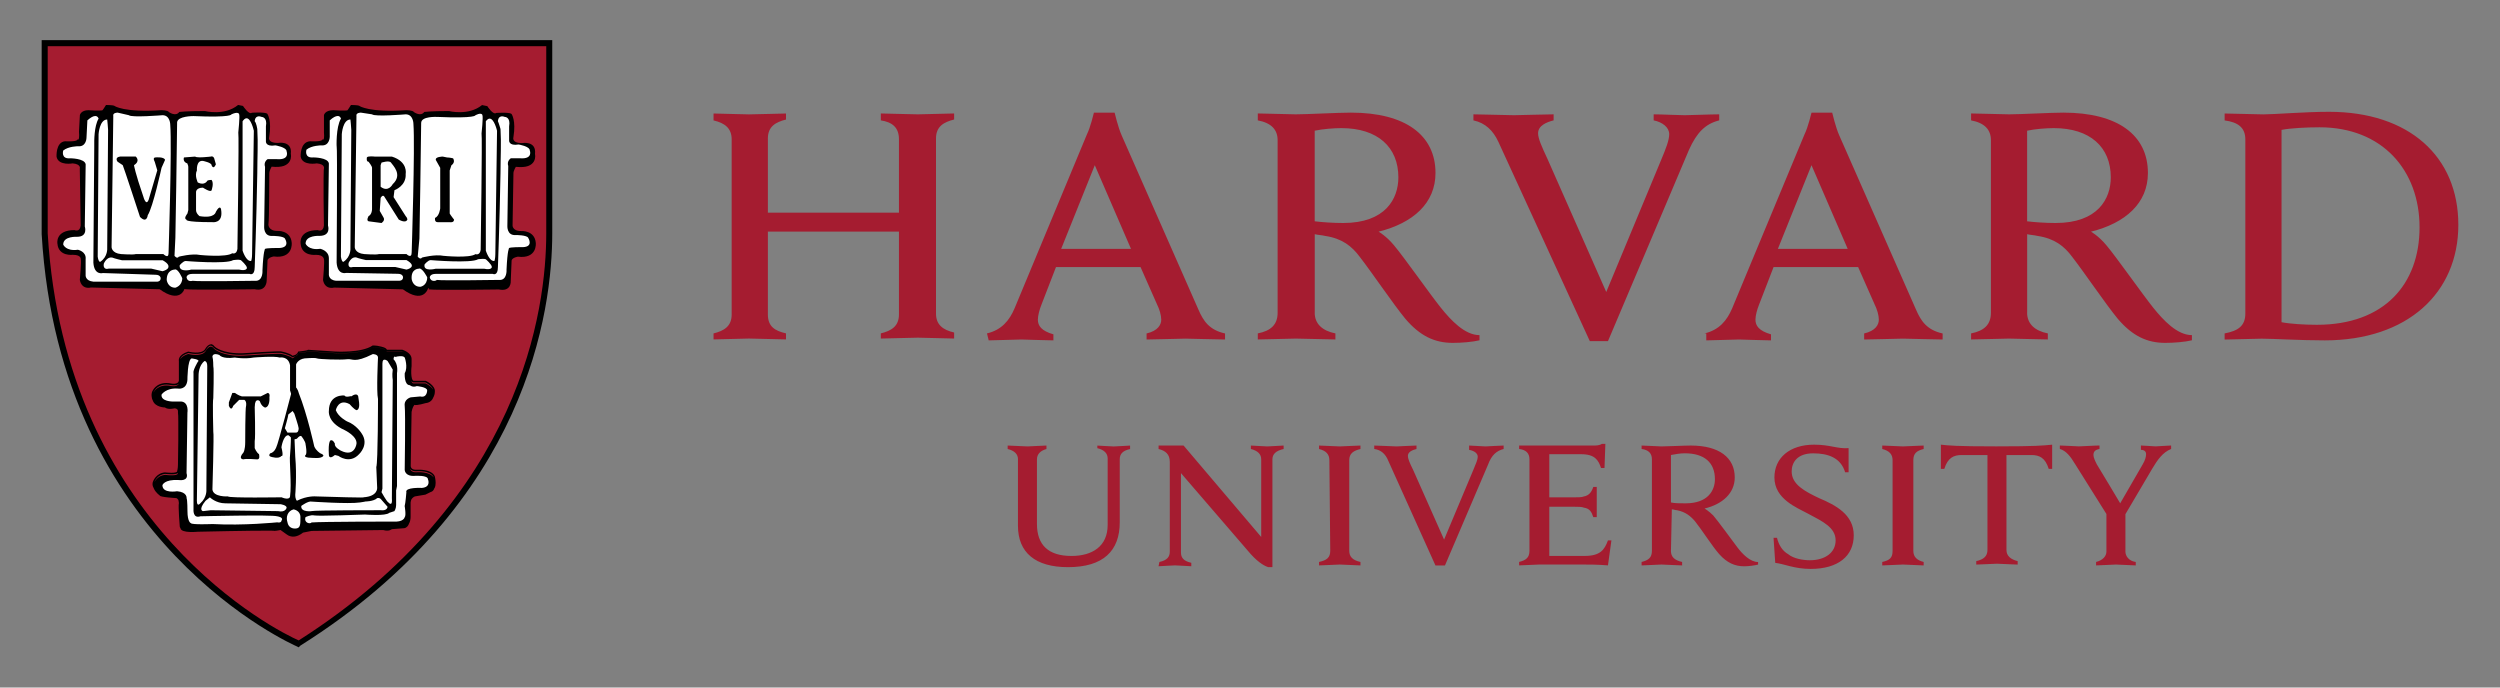
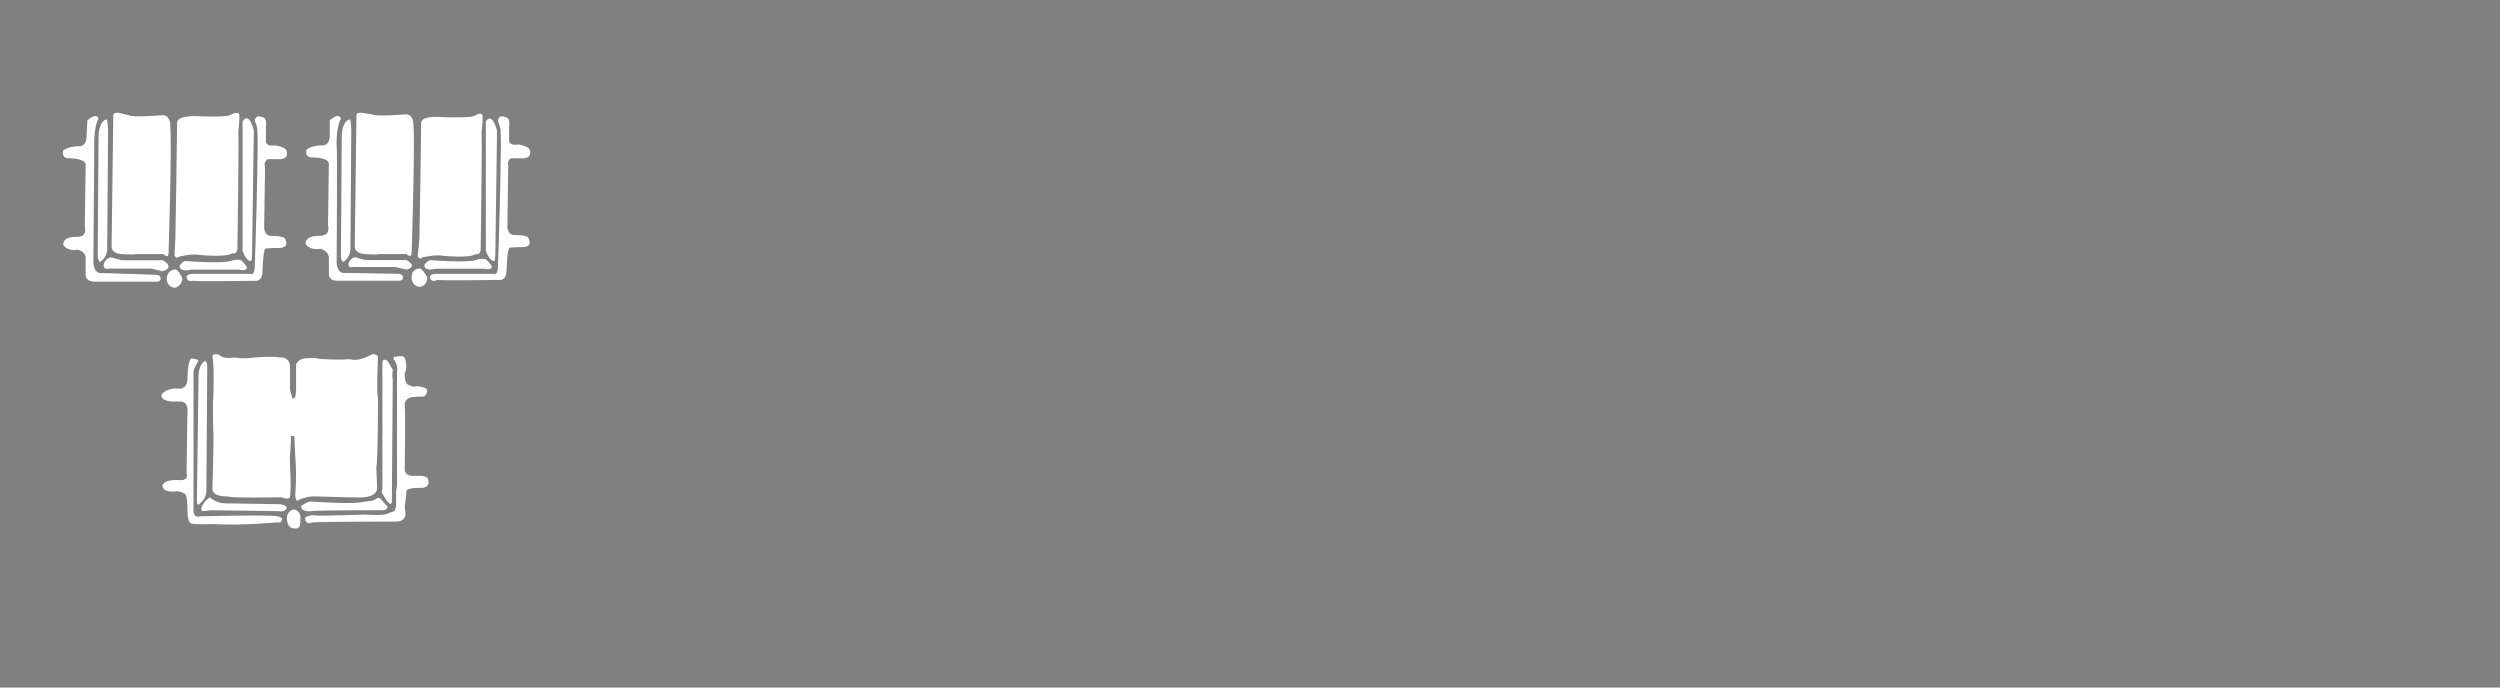
<svg xmlns="http://www.w3.org/2000/svg" id="Layer_1" version="1.1" viewBox="0 0 600 165">
  <rect x="0" y="0" width="600" height="165" fill="#808080" stroke="none" />
  <defs>
    <style>
      .st0 {
        fill: #a51c30;
      }

      .st1 {
        fill: #fff;
      }
    </style>
  </defs>
-   <path class="st0" d="M244.32,110.24c0-1.24-.83-2.07-2.48-2.48v-.83c.83,0,3.93.21,4.76.21.62,0,3.73-.21,4.55-.21v.83c-1.45.41-2.28,1.24-2.28,2.48v15.53c0,4.97,2.69,7.66,8.28,7.66,4.97,0,8.69-2.28,8.69-7.45v-15.94c0-1.24-.83-2.07-2.48-2.48v-.62c.62,0,3.1.21,3.93.21s3.31-.21,3.93-.21v.83c-1.86.41-2.48,1.24-2.48,2.48v15.11c0,6.83-3.93,10.76-12.42,10.76-7.87,0-12.01-3.52-12.01-9.94v-15.94ZM278.27,134.87c1.86-.41,2.48-1.24,2.48-2.48v-21.53c0-1.86-1.04-2.69-2.69-3.1v-.83h6l18.63,21.94v-18.63c0-1.24-.83-2.07-2.48-2.48v-.83c.62,0,3.1.21,3.93.21s3.31-.21,3.93-.21v.83c-1.86.41-2.69,1.24-2.69,2.48v25.87h-1.04c-.62-.21-2.07-.83-4.14-3.1l-16.77-19.46v19.04c0,1.24.62,2.07,2.48,2.48v.83c-.62,0-3.1-.21-3.93-.21s-3.31.21-3.93.21l.21-1.03ZM425.65,129.08h.83c.41,1.66,1.24,3.1,2.69,3.93,1.24,1.04,3.52,1.45,5.17,1.45,3.73,0,6.21-1.86,6.21-4.76,0-3.1-3.1-4.55-6.62-6.42-2.69-1.45-8.07-3.52-8.07-8.69,0-4.76,3.73-7.87,9.52-7.87,3.93,0,5.59,1.04,8.28.83v5.8h-.83c-1.04-3.52-4.14-4.55-7.66-4.55-3.93,0-5.17,2.28-5.17,4.35,0,3.1,3.1,4.76,6.62,6.42,3.93,1.66,8.28,3.93,8.28,8.9s-3.73,8.07-10.35,8.07c-3.93,0-6.42-1.24-8.49-1.45l-.41-6ZM505.75,123.69l-7.66-12.21c-1.24-2.07-2.28-3.31-3.73-3.73v-.83c1.04,0,3.93.21,4.55.21.83,0,3.73-.21,4.97-.21v.83c-1.04.21-1.45.62-1.45,1.45,0,.62.41,1.45.83,2.28.41.62,5.59,9.31,5.59,9.31l5.38-9.31c.62-1.04.83-1.86.83-2.48s-.41-1.04-1.24-1.04v-1.04c.83,0,2.9.21,3.52.21s2.9-.21,3.73-.21v.83c-2.07.83-3.31,2.69-4.55,4.76l-6.83,11.59M510.1,122.66v9.73c0,1.04.83,2.28,2.48,2.48v.83c-.83,0-3.93-.21-4.76-.21s-3.73.21-4.76.21v-.83c1.66-.41,2.48-1.45,2.48-2.48v-9.31M364.59,106.93h17.8c.62,0,1.45,0,2.07-.41h.83l-.21,5.8h-.83c-.62-1.86-1.45-3.31-4.76-3.31h-7.66v10.35h6c.83,0,1.86,0,2.28-.21,1.24-.21,1.86-1.04,2.28-2.28h.83v7.24h-.83c-.41-1.24-.83-2.07-2.28-2.28-.41-.21-1.45-.21-2.28-.21h-6v11.8h8.49c3.73,0,4.76-1.45,5.59-3.73h.83l-.83,6c-2.69-.21-4.35-.21-7.45-.21h-8.9c-.83,0-3.93.21-4.97.21v-.83c1.66-.41,2.48-1.04,2.48-2.69v-21.94c0-1.45-.83-2.28-2.48-2.48v-.83ZM319.05,110.45c0-1.45-.83-2.28-2.48-2.69v-.83c1.04,0,3.93.21,4.97.21.83,0,3.93-.21,4.97-.21v.83c-1.66.41-2.69,1.04-2.69,2.69v21.73c0,1.45.83,2.28,2.69,2.69v.83c-1.04,0-3.93-.21-4.97-.21-.83,0-3.93.21-4.97.21v-.83c1.86-.41,2.69-1.04,2.69-2.69l-.21-21.73ZM454.22,110.45c0-1.45-.83-2.28-2.48-2.69v-.83c1.04,0,4.14.21,4.97.21s3.93-.21,4.97-.21v.83c-1.66.41-2.48,1.04-2.48,2.69v21.73c0,1.45.83,2.28,2.48,2.69v.83c-1.04,0-3.93-.21-4.97-.21-.83,0-3.93.21-4.97.21v-.83c1.86-.41,2.48-1.04,2.48-2.69v-21.73ZM479.06,107.13c-9.73,0-11.39-.21-13.25-.41v5.8h.83c.83-2.69,2.28-3.31,4.14-3.31h6.21v22.77c0,1.45-.83,2.28-2.69,2.69v.83c1.04,0,4.14-.21,4.97-.21s3.93.21,4.97.21v-.83c-1.66-.41-2.69-1.24-2.69-2.69v-22.77h6c1.86,0,3.31.62,4.14,3.31h.83v-5.8c-2.28.21-3.73.41-13.45.41h0ZM401.02,132.18c0,1.45.83,2.28,2.69,2.69v.83c-1.04,0-4.14-.21-4.97-.21s-3.73.21-4.76.21v-.83c1.66-.41,2.48-1.04,2.48-2.69v-21.94c0-1.45-.83-2.28-2.48-2.48v-.83c1.04,0,3.93.21,4.76.21,1.45,0,5.38-.21,7.04-.21,6.83,0,10.56,2.9,10.56,7.66,0,3.73-2.9,6.42-7.24,7.45,0,0,1.04.62,2.07,1.66,1.24,1.45,4.55,6,5.8,7.66s3.1,3.52,4.97,3.52v.62c-.83.21-2.28.41-3.31.41-2.28,0-4.14-.83-6-2.9-1.66-1.86-4.14-5.8-5.8-7.87-1.04-1.24-2.28-2.28-4.35-2.69-.41,0-.83-.21-1.24-.21l-.21,9.94ZM401.02,120.59c.83.21,2.28.21,3.52.21,5.38,0,7.04-3.1,7.04-5.8,0-3.93-2.48-6.21-7.24-6.21-1.04,0-2.28.21-3.31.41v11.38ZM333.13,110.45c-.62-1.45-1.66-2.48-3.31-2.69v-.83c1.04,0,4.55.21,5.38.21.62,0,3.73-.21,4.76-.21v.83c-.83.21-2.07.62-2.07,1.66,0,.62.41,1.66,1.24,3.31l7.45,16.77,7.04-16.77c.62-1.45,1.04-2.48,1.04-3.1,0-.83-.83-1.45-2.07-1.66v-1.04c.83,0,3.1.21,3.93.21.62,0,3.31-.21,4.35-.21v.83c-1.66.41-2.9,1.45-3.73,3.73l-10.35,24.22h-2.28l-11.38-25.25ZM359.62,34.06c-1.24-2.69-3.1-4.55-6-5.17v-1.45c1.86,0,8.28.21,9.73.21,1.24,0,7.45-.21,9.52-.21v1.45c-1.66.41-3.73,1.24-3.73,3.1,0,1.24.83,3.1,2.28,6.21l14.08,31.88,13.25-31.88c1.04-2.48,1.86-4.55,1.86-6,0-1.66-1.66-2.9-3.73-3.31v-1.45c1.86,0,6,.21,7.45.21,1.24,0,6.21-.21,8.28-.21v1.45c-3.31.83-5.38,2.9-7.24,7.04l-19.46,45.95h-4.35l-21.94-47.82ZM171.25,80.02c2.48-.62,4.35-1.66,4.35-4.55v-42.02c0-2.69-1.66-3.93-4.35-4.55v-1.66c1.24,0,7.04.21,8.49.21,1.66,0,7.66-.21,8.9-.21v1.45c-2.48.62-4.35,1.66-4.35,4.55v17.8h31.46v-17.6c0-2.9-1.66-4.14-4.35-4.55v-1.66c1.24,0,7.24.21,8.9.21,1.45,0,7.24-.21,8.69-.21v1.45c-2.48.62-4.35,1.66-4.35,4.55v42.02c0,2.69,1.66,3.93,4.35,4.55v1.45c-1.24,0-7.24-.21-8.69-.21-1.66,0-7.45.21-8.9.21v-1.24c2.48-.62,4.35-1.66,4.35-4.55v-19.87h-31.46v19.87c0,2.9,1.66,3.93,4.35,4.55v1.45c-1.24,0-7.45-.21-8.9-.21s-7.04.21-8.49.21v-1.45ZM533.91,80.02c3.31-.62,4.97-1.86,4.97-4.76v-41.81c0-2.9-1.86-4.14-4.97-4.55v-1.66c1.86,0,7.66.21,9.31.21,2.69,0,9.94-.62,15.73-.62,19.25,0,31.05,10.76,31.05,27.12s-12.21,27.74-32.08,27.74c-5.8,0-12.42-.41-15.11-.41-1.66,0-7.04.21-8.9.21v-1.45ZM547.57,77.33c2.07.41,5.59.62,8.49.62,16.15,0,24.63-9.73,24.63-23.39s-8.9-24.01-24.01-24.01c-3.1,0-7.04.21-9.11.62v46.16ZM315.53,75.05c0,2.69,1.86,4.35,4.97,4.97v1.45c-1.86,0-7.66-.21-9.52-.21-1.45,0-7.24.21-9.11.21v-1.45c3.1-.62,4.76-2.07,4.76-4.97v-41.4c0-2.48-1.45-4.14-4.76-4.76v-1.66c1.86,0,7.45.21,9.11.21,2.69,0,10.14-.41,13.25-.41,13.04,0,20.29,5.38,20.29,14.49,0,7.24-5.38,12.01-13.66,14.08,0,0,1.86,1.03,3.73,3.31,2.28,2.69,8.69,11.8,11.18,14.9,2.48,3.1,5.8,6.62,9.31,6.62v1.24c-1.66.41-4.35.62-6.42.62-4.35,0-7.87-1.66-11.39-5.8-2.9-3.52-8.07-11.18-10.97-14.9-1.86-2.48-4.14-4.35-8.28-4.97-.83-.21-1.66-.21-2.48-.41v18.84ZM315.53,53.11c1.66.21,4.35.41,6.83.41,10.14,0,13.25-5.8,13.25-10.97,0-7.24-4.97-11.8-13.66-11.8-1.86,0-4.55.21-6.42.62v21.74ZM486.51,75.05c0,2.69,1.86,4.35,4.97,4.97v1.45c-1.86,0-7.66-.21-9.31-.21-1.45,0-7.24.21-9.11.21v-1.45c3.1-.62,4.76-2.07,4.76-4.97v-41.4c0-2.48-1.45-4.14-4.76-4.76v-1.66c1.86,0,7.45.21,9.11.21,2.69,0,10.14-.41,13.04-.41,13.04,0,20.29,5.38,20.29,14.49,0,7.24-5.38,12.01-13.66,14.08,0,0,1.86,1.03,3.73,3.31,2.28,2.69,8.69,11.8,11.18,14.9,2.48,3.1,5.8,6.62,9.31,6.62v1.24c-1.66.41-4.35.62-6.42.62-4.35,0-7.87-1.66-11.39-5.8-2.9-3.52-8.07-11.18-10.97-14.9-1.86-2.48-4.14-4.35-8.28-4.97-.83-.21-1.66-.21-2.48-.41v18.84ZM486.51,53.11c1.66.21,4.35.41,6.83.41,10.14,0,13.25-5.8,13.25-10.97,0-7.24-4.97-11.8-13.66-11.8-1.86,0-4.55.21-6.42.62v21.74ZM236.87,80.02c3.52-.83,5.38-3.1,6.62-6l17.39-41.81c.83-1.66,1.66-5.17,1.66-5.17h4.97s.83,3.52,1.66,5.38l18.42,41.81c1.24,2.9,2.69,4.97,6.42,5.8v1.45c-2.07,0-8.07-.21-9.52-.21s-7.24.21-9.31.21v-1.45c2.69-.62,3.52-2.07,3.52-3.31,0-1.04-.41-2.48-1.04-3.73l-3.93-8.9h-20.29l-3.52,9.11c-.41,1.04-.83,2.48-.83,3.52,0,1.45.83,2.69,3.73,3.52v1.45c-1.86,0-6.62-.21-7.66-.21l-7.87.21-.41-1.66ZM271.44,59.73l-8.69-20.08-8.07,20.08h16.77ZM409.09,80.02c3.52-.83,5.38-3.1,6.62-6l17.39-41.81c.83-1.66,1.66-5.17,1.66-5.17h4.97s.83,3.52,1.66,5.38l18.42,41.81c1.24,2.9,2.69,4.97,6.42,5.8v1.45c-2.07,0-8.07-.21-9.52-.21s-7.24.21-9.31.21v-1.45c2.69-.62,3.52-2.07,3.52-3.31,0-1.04-.41-2.48-1.04-3.73l-3.93-8.9h-20.29l-3.52,9.11c-.41,1.04-.83,2.48-.83,3.52,0,1.45.83,2.69,3.73,3.52v1.45c-1.86,0-6.62-.21-7.66-.21l-7.87.21v-1.66h-.41ZM443.45,59.73l-8.69-20.08-8.07,20.08h16.77Z" />
-   <path class="st0" d="M10.83,10.47h121.09v45.75c0,20.91-7.87,65.41-60.03,98.53,0,0-56.72-23.6-61.06-98.53V10.47Z" />
-   <path d="M50.65,82.64c-.3-.01-.57.14-.78.32-.41.36-.66.86-.68.88-.46.65-1.43.81-2.32.78-.88-.03-1.64-.23-1.64-.23h-.05s-.05,0-.05,0c-1.27.42-1.83.96-2.07,1.43-.12.23-.15.44-.15.59,0,.12.02.17.02.21v4.74c-.05.26-.17.42-.34.53-.17.11-.4.17-.63.2-.46.05-.9-.05-.9-.05h0c-1.59-.32-2.68.05-3.36.52-.67.46-.94.98-.95,1-.68.92-.23,2.22-.23,2.22h0c.04.13.1.24.15.34,0,0,0,.02,0,.02.62,1.66,2.9,1.65,2.9,1.65.83.62,2.28.21,2.28.21.43,0,.67.18.82.4.08.31.04.61.04.61v.04s0,.03,0,.03c.01.06.04.34.06.74.01.39.02.91.02,1.51,0,1.2,0,2.73,0,4.23-.03,3-.08,5.9-.08,5.9,0,1.01-.2,1.61-.2,1.61v.02s0,.03,0,.03c0,.05-.02.08-.07.12-.06.04-.16.09-.29.13-.26.07-.64.1-1.02.1-.76,0-1.53-.1-1.53-.1h-.02s-.02,0-.02,0c-2.16.22-2.82,2.15-2.83,2.17h0c-.17.41-.16.81-.04,1.18.06.18.14.36.24.53.38.94,1.41,1.67,1.41,1.67,0,.41,3.93.62,3.93.62.24.06.4.23.52.43.01.04.03.07.04.11.1.36.1.7.1.7-.03.11-.04.23-.05.41,0,.2-.01.45,0,.73,0,.56.04,1.24.08,1.9.08,1.32.18,2.56.18,2.56h0v.02c.02.13.09.25.17.35,0,0,0,.04,0,.04.21,1.24,4.14.83,4.14.83,0,0,13.78-.32,17.51-.26.53,0,.86.03.91.05.41,0,1.45-.21,1.45-.21l1.45,1.04c.58.45,1.19.58,1.74.55.11,0,.22-.02.33-.04,1.06-.19,1.87-.92,1.87-.92l2.07-.41c.41,0,17.18-.21,17.18-.21,1.45.41,2.07-.21,2.07-.21l2.69-.21c.1,0,.2,0,.29-.02.66-.12,1-.65,1.17-1.16.05-.1.11-.2.15-.31.22-.6.21-1.2.21-1.2v-3.5c.03-.28.1-.49.17-.69.38-.67.91-.78.91-.78l2.48-.42,1.25-.62c.48-.12.73-.45.87-.86.04-.06.08-.11.11-.17.17-.36.22-.79.22-1.19,0-.81-.21-1.55-.21-1.55v-.02s0-.02,0-.02c-.45-.91-1.5-1.28-2.4-1.44-.9-.16-1.7-.11-1.7-.11h0c-1,.1-1.37-.19-1.54-.46-.17-.28-.13-.58-.13-.58h0s.21-12.84.21-12.84c.08-.48.22-.86.36-1.18.16-.31.3-.5.3-.5.62.21,2.69-.42,2.69-.42,1.19-.12,1.68-.85,1.9-1.45.02-.04.05-.07.06-.11.27-.57.27-1.1.27-1.12.11-.81-.45-1.48-1.01-1.94-.56-.46-1.15-.72-1.15-.72l-.03-.02h-2.91c-.08-.02-.15-.06-.21-.15-.07-.09-.14-.23-.19-.4-.1-.33-.14-.78-.16-1.23-.03-.89.08-1.76.08-1.76h0v-1.68c0-.81-.57-1.37-1.12-1.72s-1.08-.51-1.08-.51h-.02s-3.69,0-3.69,0c-.08-.14-.18-.27-.32-.36-.18-.12-.4-.21-.6-.27-.41-.14-.78-.19-.78-.19-.67-.21-1.68-.21-1.68-.21h-.05l-.04.03c-1.29.89-3.55,1.27-5.48,1.39-1.93.13-3.52.03-3.52.03l-6.49-.42-.06.05s-.02.01-.09.04c-.07.02-.16.05-.27.07-.22.05-.49.09-.76.13-.54.08-1.06.13-1.06.13h-.11s-.04.11-.04.11c-.18.54-.72.72-.72.72l-.57.19c-.38-.32-.97-.57-1.53-.74-.59-.18-1.08-.28-1.1-.28,0,0,0,0-.01,0-.02,0-.04-.01-.06-.02-.03,0-.07-.01-.11-.02-.08,0-.19-.01-.33-.01-.27,0-.63,0-1.07.02-.87.03-2,.08-3.13.15-2.25.13-4.47.29-4.48.29-2.57.1-4.3-.31-5.39-.74-1.09-.43-1.52-.87-1.52-.87-.27-.37-.58-.55-.87-.57h0ZM50.63,82.98c.18,0,.39.11.63.44h0s0,.02,0,.02c0,0,.5.49,1.64.94,1.14.45,2.92.87,5.53.76h.01s2.22-.16,4.47-.29c1.12-.06,2.26-.12,3.12-.15.43-.01.8-.02,1.06-.02.13,0,.23,0,.3.01.03,0,.05,0,.06,0h0s.05.02.05.02c0,0,.51.1,1.1.28.59.18,1.25.45,1.51.71l.07.07.72-.24s.44-.26.74-.71c-.23.56-.8.75-.8.75l-.62.42c-.62-.62-2.69-1.04-2.69-1.04-.21-.21-9.11.41-9.11.41-5.17.21-7.04-1.65-7.04-1.65-1.03-1.45-2.07.62-2.07.62-1.03,1.45-4.14.62-4.14.62-1.15.38-1.66.85-1.9,1.25.02-.07.04-.15.08-.24.18-.36.66-.84,1.85-1.25.07.02.76.2,1.65.23.93.03,2.03-.12,2.6-.93h0s0-.02,0-.02c0,0,.25-.5.6-.8.18-.15.36-.25.55-.24h0ZM89.53,83.29c.07,0,1.01.01,1.56.19h.02s.01,0,.01,0c0,0,.35.05.72.17.19.06.38.14.52.23.02.01.04.03.06.05-.5-.31-1.28-.42-1.28-.42-.62-.21-1.66-.21-1.66-.21-2.69,1.86-9.11,1.45-9.11,1.45l-6.42-.42c-.2.2-2.21.41-2.25.41,0-.01.02-.03.03-.04.03,0,.5-.05,1.04-.13.27-.04.55-.08.78-.13.12-.03.22-.05.3-.08.05-.02.09-.04.13-.06l6.38.41s1.62.11,3.57-.02c1.93-.13,4.19-.47,5.6-1.42h0ZM92.78,84.32h3.72s.31.12.65.3c-.35-.17-.62-.26-.62-.26h-3.73s-.01-.02-.02-.04h0ZM97.22,84.65c.09.05.16.07.25.13.03.02.05.04.07.06-.11-.07-.22-.13-.33-.19h0ZM98.69,91.37s.04.08.07.12c.11.14.25.25.42.28h.02s2.87,0,2.87,0c.02.01.54.25,1.05.66.36.29.67.65.82,1.06-.37-.6-1.05-1.05-1.47-1.29-.21-.12-.36-.18-.36-.18h-2.89c-.25-.05-.42-.3-.53-.65h0ZM43.02,92c-.52.98-1.97.64-1.97.64-3.1-.62-4.14,1.45-4.14,1.45-.03.04-.04.08-.07.12.05-.15.11-.3.21-.43l.02-.02s.24-.48.85-.89c.61-.42,1.59-.77,3.1-.46,0,0,.48.11,1.01.05.26-.03.54-.09.78-.25.08-.05.15-.12.21-.19h0ZM98.42,112.49c.25.38.79.71,1.84.6,0,0,.76-.05,1.62.1.85.15,1.77.5,2.15,1.25,0,0,.02.11.03.14-.97-1.43-3.81-1.25-3.81-1.25-1.35.14-1.73-.43-1.83-.84h0ZM42.73,113.47s-.02.08-.02.08c0,.1-.05.19-.13.26-.08.07-.21.12-.35.16-.87.23-2.62,0-2.62,0-1.5.15-2.23,1.16-2.53,1.71,0,0,.58-1.75,2.54-1.95.04,0,.77.1,1.54.1.4,0,.79-.02,1.11-.11.16-.04.3-.1.42-.19.02-.01.03-.04.04-.05h0ZM57.15,25.18l-.06.05c-3.23,2.62-7.92,1.42-7.92,1.42h-.02s-.02,0-.02,0c-4.56,0-6.03.21-6.03.21h-.06s-.04.06-.04.06c-.47.57-1.05.56-1.56.41-.5-.14-.87-.42-.89-.43-.09-.14-.24-.21-.4-.27-.18-.06-.39-.1-.59-.13-.4-.05-.77-.06-.77-.06h-.01c-4.54.31-7.38.05-9.06-.28-.84-.17-1.4-.35-1.75-.49-.34-.14-.46-.23-.46-.23l.02.02c-.07-.07-.13-.09-.21-.11-.08-.02-.17-.04-.26-.06-.19-.03-.42-.05-.65-.06-.45-.03-.87-.03-.87-.03h-.11l-.05.09c-.18.36-.74,1.12-.78,1.17-.03,0-.08.02-.18.04-.12.01-.27.02-.44.03-.34.01-.77,0-1.18,0-.82-.03-1.6-.08-1.6-.08h0s0,0,0,0c-.86,0-1.38.28-1.67.57-.29.29-.36.6-.36.6h0s-.21,3.97-.21,3.97h0c.1,1.24-.02,1.74-.11,1.87-.04.07-.04.05-.04.05l-.14-.09-.1.14c-.05.08-.26.19-.55.25-.29.06-.66.1-1.01.11-.71.03-1.38-.02-1.38-.02h-.02s-.02,0-.02,0c-.56.06-.98.33-1.28.7-.29.37-.47.82-.58,1.27-.21.88-.16,1.73-.16,1.73v.02c.11.56.43.96.83,1.21.4.25.88.37,1.33.43.89.1,1.67-.04,1.71-.05h0c1.1.1,1.5.44,1.65.72.15.27.06.51.06.51v.02s0,.03,0,.03c0,.43.05,3.83.11,7.14.05,3.3.1,6.47.1,6.5-.05.44-.17.72-.31.89-.14.17-.3.25-.46.28-.33.07-.65-.06-.65-.06l-.03-.02h-.03c-2.32,0-3.38.81-3.82,1.64-.44.83-.28,1.65-.27,1.66.11,1.5,1.06,2.2,1.95,2.47.9.27,1.75.16,1.75.16h-.02c1.11,0,1.56.3,1.75.55.19.26.15.49.15.49v.05s.02.05.02.05c0-.01.02.11.03.26,0,.16.01.37,0,.61,0,.48-.04,1.09-.08,1.68-.08,1.19-.18,2.32-.18,2.32v.04c.22,1.19.91,1.68,1.53,1.82.57.13,1.05,0,1.12-.02h0l16.52.42c2.36,1.72,3.88,1.77,4.79,1.3.87-.45,1.1-1.25,1.13-1.35l.29.04c.18.03.55.05,1.08.06.53.01,1.22.02,2.01.03,1.58.01,3.57,0,5.54,0,1.97-.01,3.91-.03,5.39-.05,1.47-.02,2.47-.03,2.57-.03h.01c.68.15,1.21.12,1.62-.04.42-.16.7-.44.88-.74.36-.59.36-1.24.36-1.25h0s.21-4.94.21-4.94c.08-.32.44-.56.8-.71.35-.14.67-.19.7-.19,2.3.3,3.42-.51,3.92-1.41.49-.9.38-1.87.38-1.88h0c-.11-1.51-1-2.25-1.84-2.58-.84-.33-1.65-.27-1.65-.27h.01c-1.1,0-1.6-.39-1.86-.76-.25-.37-.25-.72-.25-.73h0c.06-.36.09-1.26.12-2.47.03-1.22.05-2.74.06-4.21.03-2.95.03-5.74.03-5.74,0-.25.14-.66.3-.99.13-.29.23-.45.26-.51,1.27.13,2.25.05,2.93-.19.71-.25,1.15-.67,1.4-1.1.5-.86.28-1.76.27-1.78.09-.78-.02-1.37-.3-1.77-.28-.42-.69-.65-1.11-.78-.8-.24-1.6-.09-1.65-.08-1.42,0-1.9-.39-2.07-.74-.17-.34-.04-.69-.04-.69v-.02s0-.02,0-.02c.31-1.98.21-3.35.02-4.23-.19-.88-.47-1.28-.47-1.28l-.02-.02-.03-.02c-.21-.14-.52-.19-.89-.23-.37-.04-.8-.05-1.2-.05-.81,0-1.54.05-1.54.05h-.05s-.04.03-.04.03c-.15.11-.31.1-.53-.01-.22-.11-.47-.32-.7-.56-.45-.48-.81-1.03-.81-1.03l-.04-.06-1.19-.24ZM115.73,25.18l-.06.05c-3.23,2.62-7.92,1.42-7.92,1.42h-.02s-.02,0-.02,0c-4.35,0-5.82.21-5.82.21h-.06s-.04.06-.04.06c-.47.57-1.05.56-1.56.41-.49-.14-.86-.41-.89-.43-.09-.14-.24-.22-.41-.27-.18-.06-.39-.1-.59-.13-.4-.05-.77-.06-.77-.06h-.01c-4.54.31-7.38.05-9.06-.28-.84-.17-1.4-.35-1.75-.49-.34-.14-.46-.23-.46-.23l.02.02c-.07-.07-.13-.09-.21-.11-.08-.02-.16-.04-.26-.06-.19-.03-.43-.05-.65-.06-.45-.03-.86-.03-.86-.03h-.11l-.05.09c-.18.36-.74,1.12-.78,1.18-.03,0-.08.02-.18.03-.12.01-.26.02-.44.03-.34.01-.77,0-1.18,0-.82-.03-1.6-.08-1.6-.08h0s0,0,0,0c-.96,0-1.53.27-1.85.56-.32.29-.39.61-.39.61v4.19c.1,1.12-.03,1.57-.1,1.67-.04.05-.03.03-.04.03,0,0-.01,0-.01,0l-.14-.09-.1.14c-.05.08-.26.19-.55.25-.29.06-.66.1-1.02.11-.71.03-1.38-.02-1.38-.02h-.01s-.02,0-.02,0c-.61.06-1.07.32-1.39.69-.33.37-.52.83-.64,1.27-.24.89-.19,1.74-.19,1.74h0s0,.02,0,.02c.11.56.43.96.83,1.21.4.25.87.37,1.33.43.89.1,1.67-.04,1.71-.05h0c1.1.1,1.5.44,1.65.72.15.27.07.51.07.51h0c-.04.17-.05.44-.06.87-.01.43-.02,1.01-.03,1.67,0,1.32,0,3.01,0,4.66.03,3.3.08,6.47.08,6.5-.05.44-.17.72-.31.89-.14.17-.3.25-.46.28-.33.07-.65-.06-.65-.06l-.03-.02h-.04c-2.32,0-3.38.81-3.82,1.64-.44.83-.28,1.65-.27,1.66.11,1.5,1.06,2.2,1.95,2.47.9.27,1.75.16,1.75.16h-.02c1,0,1.45.29,1.68.56.22.27.22.51.22.51v.04l.02.04s.02.11.03.26c0,.16,0,.37,0,.61,0,.48-.04,1.09-.08,1.68-.08,1.19-.18,2.32-.18,2.32v.02s0,.02,0,.02c.22,1.19.91,1.68,1.53,1.82.57.13,1.05,0,1.12-.02h0l16.52.42c2.36,1.72,3.88,1.77,4.79,1.3.88-.45,1.16-1.31,1.19-1.39h0c.07-.15.23-.21.31-.21.04,0,.04,0,.03,0,0-.01,0,0-.03.07l-.1.21.23.04c.18.03.55.05,1.08.06.53.01,1.22.02,2.01.03,1.58.01,3.57,0,5.54,0,1.97-.01,3.91-.03,5.38-.05,1.47-.02,2.5-.03,2.59-.03.73.15,1.28.11,1.7-.04.43-.16.71-.44.88-.74.34-.6.28-1.27.28-1.27v.02s.21-4.94.21-4.94c.08-.32.43-.56.8-.71.36-.14.68-.18.7-.19,2.3.3,3.42-.51,3.92-1.42.49-.9.38-1.87.38-1.88h0c-.11-1.51-1-2.26-1.84-2.58-.84-.33-1.65-.27-1.65-.27h.02c-1.2,0-1.7-.39-1.92-.75-.23-.36-.18-.72-.18-.72v-.02c0-1.22.21-12.42.21-12.42h0c0-.26.14-.67.3-.99.13-.29.24-.45.27-.51,1.27.13,2.25.05,2.93-.19.71-.25,1.15-.67,1.4-1.1.5-.86.28-1.76.27-1.78.09-.78-.03-1.37-.3-1.77-.28-.42-.69-.65-1.11-.78-.81-.24-1.61-.09-1.65-.08-1.42,0-1.9-.39-2.07-.74-.17-.34-.04-.69-.04-.69v-.03c.32-1.98.22-3.35.03-4.23-.19-.88-.47-1.28-.47-1.28l-.02-.02-.02-.02c-.21-.14-.52-.19-.89-.23-.37-.04-.8-.05-1.2-.05-.81,0-1.54.05-1.54.05h-.05s-.04.03-.04.03c-.15.11-.3.1-.53-.01-.22-.11-.47-.32-.7-.56-.45-.48-.8-1.03-.8-1.03l-.04-.06-1.19-.24Z" />
-   <path d="M71.68,155.36l-.41-.21c-.41-.21-56.92-24.63-61.27-98.94V9.63h122.54v46.37c0,18.22-5.8,64.58-60.44,98.94l-.41.41ZM11.45,11.08v44.92c4.14,70.38,55.47,95.63,60.24,97.7,53.61-34.15,59.41-79.69,59.41-97.7V11.08H11.45Z" />
  <path class="st1" d="M28.22,27.03s-1.24,0-1.03.83l-.41,31.46s0,1.45,2.28,1.66c0,0,2.9.21,3.52,0h6.63s1.24,1.24,1.24-.21c0,0,.83-25.46.41-30.84,0,0,0-2.28-1.86-2.28,0,0-7.45.62-8.07,0l-2.69-.62ZM56.95,27.08c-.27-.02-.71.05-1.41.36,0,0,.21.83-9.1.42-.21,0-3.73,0-3.93,1.45,0,0-.21,14.9-.21,15.32l-.21,12.42-.21,4.35s.62.83,1.03.21c0,0,3.1-.83,5.17-.41,0,0,6.21.62,7.66-.42,0,0,1.03.41,1.24-1.03,0,0,.41-27.53.21-27.94,0,0,.41-3.93.21-4.35,0,0,0-.32-.45-.36h0ZM22.82,27.85c-.41.01-1,.27-1.85,1.04l-.21,4.14s0,2.28-2.07,2.07c0,0-2.28,0-3.52,1.03,0,0-.62,2.07,1.66,1.86,0,0,3.52,0,3.73,1.45l-.21,14.9s.83,2.49-1.86,2.49c0,0-3.32-.21-3.32,1.86,0,0,.62,1.66,3.52,1.25,0,0,2.07.41,1.86,2.28v3.72s-.21,1.45,1.86,1.66h15.32s.83,0,.83-.83c0,0,0-.83-1.24-.83l-12.63-.41s-2.07.62-2.28-2.48c0,0,.2-26.58.21-27.75,0,0,0,.01,0,.01,0,0,0-.1,0-.11,0-.01,0-.3,0-.31,0,0,0,0,0-.02-.02-1.02-.03-4.62,1.04-6.4,0,0-.16-.65-.84-.63h0ZM62.02,27.93c-.89.08-.89,1.17-.89,1.17.41.41.62,1.86.62,1.86.21,3.31,0,7.04,0,10.56-.21,11.8-.62,22.56-.62,22.56,0,2.28-1.24,1.65-1.24,1.65h-13.67c-1.45,0-1.45.83-1.45.83.21,1.24,1.45.83,1.45.83,1.24.21,14.91,0,14.91,0,2.07.21,1.86-2.49,1.86-2.49.21-4.76.62-5.17.62-5.17.41-.21,2.69-.21,2.69-.21,3.73.21,2.07-2.28,2.07-2.28-.41-.62-2.9-.62-2.9-.62-2.28.21-2.07-2.28-2.07-2.28l.21-14.28c-.41-1.24.62-1.86.62-1.86h2.28c3.1.21,2.28-1.86,2.28-1.86,0-1.03-2.69-1.45-2.69-1.45-2.48.41-2.28-1.03-2.28-1.03v-3.52c.41-2.28-1.03-2.28-1.03-2.28-.31-.12-.56-.16-.76-.14h0ZM59.09,28.39c-.26.04-.55.25-.87.71v31.05s.83,2.69,2.07,2.48c0,0,.21-.62.21-1.65l.42-29.6s-.68-3.14-1.83-2.99h0ZM25.73,28.68c-1.86,0-2.07,3.52-2.07,3.52l-.21,29.39c.21,1.45.62,1.24.62,1.24,1.86-1.24,1.66-3.31,1.66-3.31,0,0,.21-27.94.21-28.36s-.21-2.49-.21-2.49h0ZM26.59,61.79c-.09,0-.19.02-.29.05-.41.12-.92.47-1.35,1.33v.02s-.01.02-.01.02c0,0-.12.39-.03.76.05.19.17.39.39.49.21.1.49.1.86,0h10.11l2.71.63h.04s.19-.05.43-.14c.24-.09.53-.22.74-.43.11-.11.2-.24.23-.4.04-.16.02-.34-.06-.51-.16-.35-.55-.71-1.29-1.13l-.04-.02h-9.76s-.46-.1-.96-.23c-.51-.13-1.1-.3-1.26-.38h0s0,0,0,0c0,0-.18-.07-.44-.06h0ZM57.35,62.34c-.58-.03-1.39.09-1.39.09-1.66,1.03-11.39.21-11.39.21-.62,0-1.45,1.03-1.45,1.03-.21,1.86,2.9,1.04,2.69,1.04h11.59c1.86.41,1.86-.41,1.86-.41,0-.62-1.45-1.86-1.45-1.86-.1-.05-.27-.08-.47-.09h0ZM42.03,64.66c-.05,0-.11.02-.16.04,0,0-1.86,0-1.86,2.49,0,0,.21,1.86,2.07,1.86,0,0,1.66-.41,1.66-2.28,0,0-.91-2.18-1.71-2.11h0ZM86.59,27.03s-1.24,0-1.04.83l-.41,31.46s0,1.45,2.28,1.66c0,0,2.9.21,3.52,0h6.62s1.24,1.24,1.24-.42c0,0,.83-25.46.42-30.84,0,0,0-2.28-1.86-2.28,0,0-7.45.62-8.07,0l-2.69-.41ZM115.24,27.28c-.24.01-.6.11-1.12.36,0,0,.21.83-9.11.42-.21,0-3.93-.21-3.93,1.45,0,0-.21,14.9-.21,15.32l-.21,12.42-.41,4.35s.62.83,1.04.21c0,0,3.1-.83,5.17-.41,0,0,6.21.62,7.66-.41,0,0,1.03.41,1.24-1.03,0,0,.41-27.53.21-27.94,0,0,.42-3.94.21-4.35,0,0,0-.39-.54-.36h0ZM80.99,27.85c-.41.01-1,.27-1.85,1.04v3.93s0,2.28-2.07,2.07c0,0-2.28,0-3.52,1.03,0,0-.62,2.07,1.65,1.86,0,0,3.52,0,3.73,1.45l-.21,14.9s.83,2.48-2.07,2.48c0,0-3.31-.21-3.31,1.86,0,0,.62,1.66,3.52,1.24,0,0,2.07.42,2.07,2.28v3.72s-.21,1.45,1.66,1.66h15.31s.83,0,.83-.83c0,0,0-.83-1.24-.83l-12.42-.21s-2.07.62-2.28-2.48c0,0,.21-27.74,0-28.15v.42s-.21-4.76,1.04-6.83c0,0-.16-.65-.84-.63h0ZM120.39,27.93c-.89.08-.89,1.17-.89,1.17.21.41.62,1.86.62,1.86.21,3.31,0,7.04,0,10.56-.21,11.8-.62,22.56-.62,22.56,0,2.28-1.24,1.65-1.24,1.65h-13.66c-1.45,0-1.45.83-1.45.83.21,1.24,1.66.83,1.66.62,1.24.21,14.9,0,14.9,0,2.07.21,1.86-2.49,1.86-2.49.21-4.76.62-5.17.62-5.17.41-.21,2.69-.21,2.69-.21,3.52.21,1.86-2.28,1.86-2.28-.41-.62-2.9-.62-2.9-.62-2.28.21-2.07-2.28-2.07-2.28l.21-14.28c-.41-1.24.62-1.86.62-1.86h2.28c3.1.21,2.28-1.86,2.28-1.86,0-1.03-2.69-1.45-2.69-1.45-2.48.41-2.28-1.03-2.28-1.03v-3.31c.41-2.28-1.04-2.28-1.04-2.28-.31-.12-.56-.16-.77-.14h0ZM117.47,28.47c-.26.02-.55.21-.87.63v31.05s.83,2.69,2.07,2.48c0,0,.21-.62.21-1.65l.41-29.6s-.68-3-1.83-2.91h0ZM84.1,28.68c-1.86,0-2.07,3.52-2.07,3.52l-.21,29.39c.21,1.45.62,1.24.62,1.24,1.86-1.24,1.66-3.31,1.66-3.31,0,0,.21-27.94.21-28.36s-.21-2.49-.21-2.49h0ZM85.29,61.76c-.36-.01-1.03.15-1.6,1.29,0,0-.41,1.45,1.04,1.03h10.14l2.69.62s2.9-.62,0-2.28h-9.73s-1.87-.42-2.28-.62c0,0-.1-.04-.26-.04h0ZM115.83,62.13c-.53.01-1.09.09-1.09.09-1.66,1.03-11.39.21-11.39.21-.62,0-1.45,1.03-1.45,1.03-.41,1.86,2.69,1.03,2.69,1.03h11.59c1.86.41,1.86-.41,1.86-.41,0-.62-1.45-1.86-1.45-1.86-.16-.08-.45-.1-.77-.09h0ZM100.62,64.45c-.05,0-.11.02-.16.04,0,0-1.86,0-1.66,2.48,0,0,.21,1.86,2.07,1.86,0,0,1.66-.21,1.66-2.28,0,0-1.09-2.18-1.91-2.11h0ZM69.82,104.65s0,2.28-.21,4.55c-.21,1.24.41,7.04,0,9.94,0,0,0,1.04-2.07.21,0,0-12.63.21-12.83-.21,0,0-3.52.21-3.73-1.66,0,0,.41-13.46.21-13.87,0,0-.21-7.24,0-8.07,0,0,.21-6.83,0-7.66,0,0,0-1.66-.21-2.28,0,0,0-1.04,1.66-.41,0,0,.62,1.04,3.73.62,0,0,2.28.41,4.55,0,0,0,4.97-.41,6.21,0,0,0,2.07-.41,2.48,1.86v6l.62,2.07.62-.41.21-1.45v-6.42s.41-1.24,2.07-1.45c0,0,2.48-.21,2.9,0s5.8.41,7.24.21c1.45-.21,1.66,1.04,6.21-1.24,0,0,1.24,0,1.24.83,0,0-.41,8.28,0,9.94,0,0,0,15.32-.41,16.35l.21,4.97s.21,2.07-3.31,2.28c0,0,2.07.21-11.39-.21,0,0-2.07-.21-4.55,1.04,0,0-.41-.21-.41-1.45,0,0,.41-4.55,0-9.11l-.21-4.97h-.83ZM91.56,118.11s1.24,2.28,1.66,2.48c0,0,1.04,1.24.83-1.04l.21-28.36s-.21-1.04,0-2.48l-1.24-2.07s-1.24-1.04-1.24.62v30.01l-.21.83ZM50.36,119.35s1.45,1.45,3.73,1.45l13.25.21s1.45.21,1.45.83c0,0-.21,1.24-2.07.83l-16.15-.21-1.86.21s-1.24-.21.62-2.48l1.04-.83ZM47.47,86.85s-1.24,2.07-1.03,2.69v32.71s-.21,2.28,1.66,1.66c0,0,17.18-.41,18.42,0,0,0,1.66.21,1.04,1.04,0,0,0,.62-1.04.41,0,0-8.07.83-15.53.41,0,0-4.97.21-5.17-.21,0,0-.83-.21-.83-2.9,0,0,0-2.69-.21-3.1,0,0,.21-1.45-2.28-1.66,0,0-3.52.62-3.52-1.45,0,0,.41-1.45,3.93-1.24,0,0,2.48.41,1.86-1.66l.21-14.49s.41-2.48-1.45-2.69h-2.07s-2.9,0-2.69-1.66c0,0,1.03-1.66,3.93-1.45,0,0,2.07.41,2.28-2.07,0,0,0-4.97,1.03-5.17-.21,0,2.28.21,1.45.83M49.12,86.64s.62,0,.62,1.24l-.21,29.6s.21,1.86-1.45,3.31c0,0-.83,1.04-.83-.62l.41-30.22s0-2.28,1.45-3.31M72.31,121.42s1.66-1.24,2.48-1.04c0,0,8.9.62,11.59.21,2.69-.41,1.04-.21,1.04-.21,0,0,2.28,0,3.1-.83,0,0,.62-.21,1.04.41l1.45,1.66s0,1.04-1.66.83c0,0-15.94,0-16.56.21.21,0-2.69.41-2.48-1.24M73.34,124.11s1.24-.62,2.07-.41c.83.21,12.21-.21,12.21-.21,0,0,4.97.41,5.8-.41l1.24-.41s.41-.62.41-1.45v-3.52l.21-1.04v-27.12s.41-2.07-.83-3.31c0,0,0-.83.41-.62.41.21.21,0,.21,0,0,0,1.66-.41,2.07.21,0,0,.83,2.28,0,3.73,0,0-.21,2.9,1.24,2.9,0,0,.62.62,1.66.21,0,0,2.48.21,2.48,1.04,0,0,0,1.86-1.66,1.45l-2.28.21s-1.66.41-1.45,2.07c.21,1.86,0,15.32,0,15.32,0,0,0,1.66,2.48,1.45,0,0,3.1-.21,3.1.83,0,0,.83,1.86-1.45,2.07,0,0-4.14-.21-3.73,1.04,0,0-.21,2.69-.41,3.31,0,0,.41,2.28,0,2.69,0,0-.21,1.24-2.9,1.04,0,0-16.77,0-19.46.21-.21.41-1.86.21-1.45-1.24M70.44,122.25s1.66.21,1.66,1.86,0,2.48-.83,2.69c-1.04.21-2.07-.21-2.28-1.45-.41-1.24,0-2.69,1.45-3.1" />
-   <path d="M39.6,38.41l-.83,1.86s-2.07,9.52-3.31,11.38c0,0-.21,2.07-1.86.41,0,0-3.93-12.01-4.14-12.42l-1.24-.83s-.83-1.03.62-1.24h3.73s1.24,1.03-.41,2.07c0,0,.21,1.66,2.28,7.66,0,0,.62,2.28,1.24.62l2.07-7.04-.62-2.07s-.62-1.03.21-1.03c0,0,2.07-.21,2.28.62M45.19,40.07v10.35l-.21.83s-1.03,1.24-.21,1.45c0,0-.83.62,6.21.62,0,0,2.69.41,2.07-3.1,0,0-.21-1.24-1.24.62,0,0-.21,1.66-3.93,1.03,0,0-.83-.62-.83-1.45v-4.35s0-1.03,1.66-1.03c0,0,1.86,1.24,2.07.62,0,0,.62-1.66,0-2.48,0,0-.83,0-1.03.21,0,0-.62,1.24-2.28.41,0,0-.83-1.66-.21-2.9,0,0-.21-2.48,1.45-2.28,0,0,2.07.41,2.07,1.03,0,0,.41,1.24,1.03-.21l-.41-1.45s-.21-.62-.83-.41c0,0-3.31.41-3.73,0l-2.69.21s-.41,1.03.83,1.45c0,.21.21.41.21.83M104.6,38.41c-.21-.83,1.66-.83,1.66-.83l1.04.21c.62,0,1.45.21,1.45.21.62,1.03-.41,1.66-.41,1.66l-.41,1.24v10.35c.21.41,1.04,1.45,1.04,1.45,0,.83-1.04.62-1.04.62h-2.9c-.83,0-.62-1.03-.62-1.03,1.04-.41,1.24-2.28,1.24-2.28v-9.73l-1.04-1.86ZM91.35,47.52l-.21,3.1.83,1.45c.62.83-.41,1.45-.41,1.45l-3.1-.41c-.62-.21,0-1.24,0-1.24.83-.41.83-1.66.83-1.66v-9.94c0-.41-.83-1.45-.83-1.45-.62,0-.41-1.03-.41-1.03.21-.41,1.86-.21,1.86-.21h4.14c3.93,1.24,3.31,4.14,3.31,4.14.21,2.9-2.69,3.93-2.69,3.93l-.21,1.66,2.9,4.55c.41.41.41.83.41.83-.41,1.03-2.07,0-2.07,0l-3.52-5.59c-.41-.41-.83.41-.83.41M91.35,39.65v5.17c1.86,1.45,2.9-.62,2.9-.62,2.48-2.28,0-4.55-.41-5.17-.41-.62-2.28,0-2.28,0l-.21.62ZM61.13,97.61s.21,7.24,0,8.28v1.66s.41,1.04,1.03,1.45c0,0,.41,1.45-.62,1.24,0,0-2.48-.21-3.1,0,0,0-1.45,0,0-1.66,0,0,.41-.62.41-2.48,0,0,0-8.28.21-8.69,0,0,.21-1.04-.41-1.45h-1.24l-1.45,1.45s-.41,1.45-1.03,0v-.83l.83-2.28h.62s.83.62,1.66.83h4.55l1.66-.83s.62,0,.41,1.04c0,0,.21,2.28-1.03,2.48,0,0-.83-.21-1.24-1.45,0-.21-1.24-1.04-1.24,1.24M82.66,94.92s-3.73-.41-3.73,3.73c0,0-.41,2.69,3.73,4.55,0,0,3.1,1.45,2.9,3.31,0,0-.41,3.31-3.73,1.66,0,0-1.66-.83-1.45-1.66,0,0-.41-1.04-1.04-.83,0,0-.62.21-.41,3.52,0,0,0,1.24,1.45,0l.83.21s2.69,2.07,4.97-.41c0,0,2.48-2.28.62-4.97,0,0-1.24-2.07-3.52-2.9,0,0-2.07-1.04-2.69-2.69,0,0,.62-2.9,3.31-1.45,0,0,1.04,1.24,1.66,1.45,0,0,.83,0,.62-1.86l-.21-1.45s-.21-1.04-1.66,0c0-.21-1.24.41-1.66-.21M70.86,92.85c.62.41.83,1.45.83,1.45,2.07,5.17,3.73,12.83,3.73,12.83.41,1.04,1.45,1.66,1.45,1.66,1.66.62,0,1.04,0,1.04-.62.21-2.9,0-2.9,0-1.24-.21-.62-.62-.62-.62.41-.41,0-2.48,0-2.48,0-.83-1.04-2.07-1.04-2.07-.41-.21-1.04.62-1.04.62,0,0-1.04.41-1.24,0s-.83-.83-.83-.83c-1.24,0-1.66,2.9-1.66,2.9.62,2.48,0,2.07,0,2.07-.62.83-2.48.21-2.48.21-.83-.21-.21-.83-.21-.83,1.04-.21,1.45-1.45,1.45-1.45.41-.62,3.73-13.46,3.73-13.46-.21-.21,0-1.45.83-1.04M69.2,99.47c0,.41-.83,3.31-.83,3.31l.62,1.04h2.07c.41,0,.62-.41.62-1.04,0-.41-1.04-3.52-1.04-3.52l-.41-.62-1.03.83Z" />
</svg>